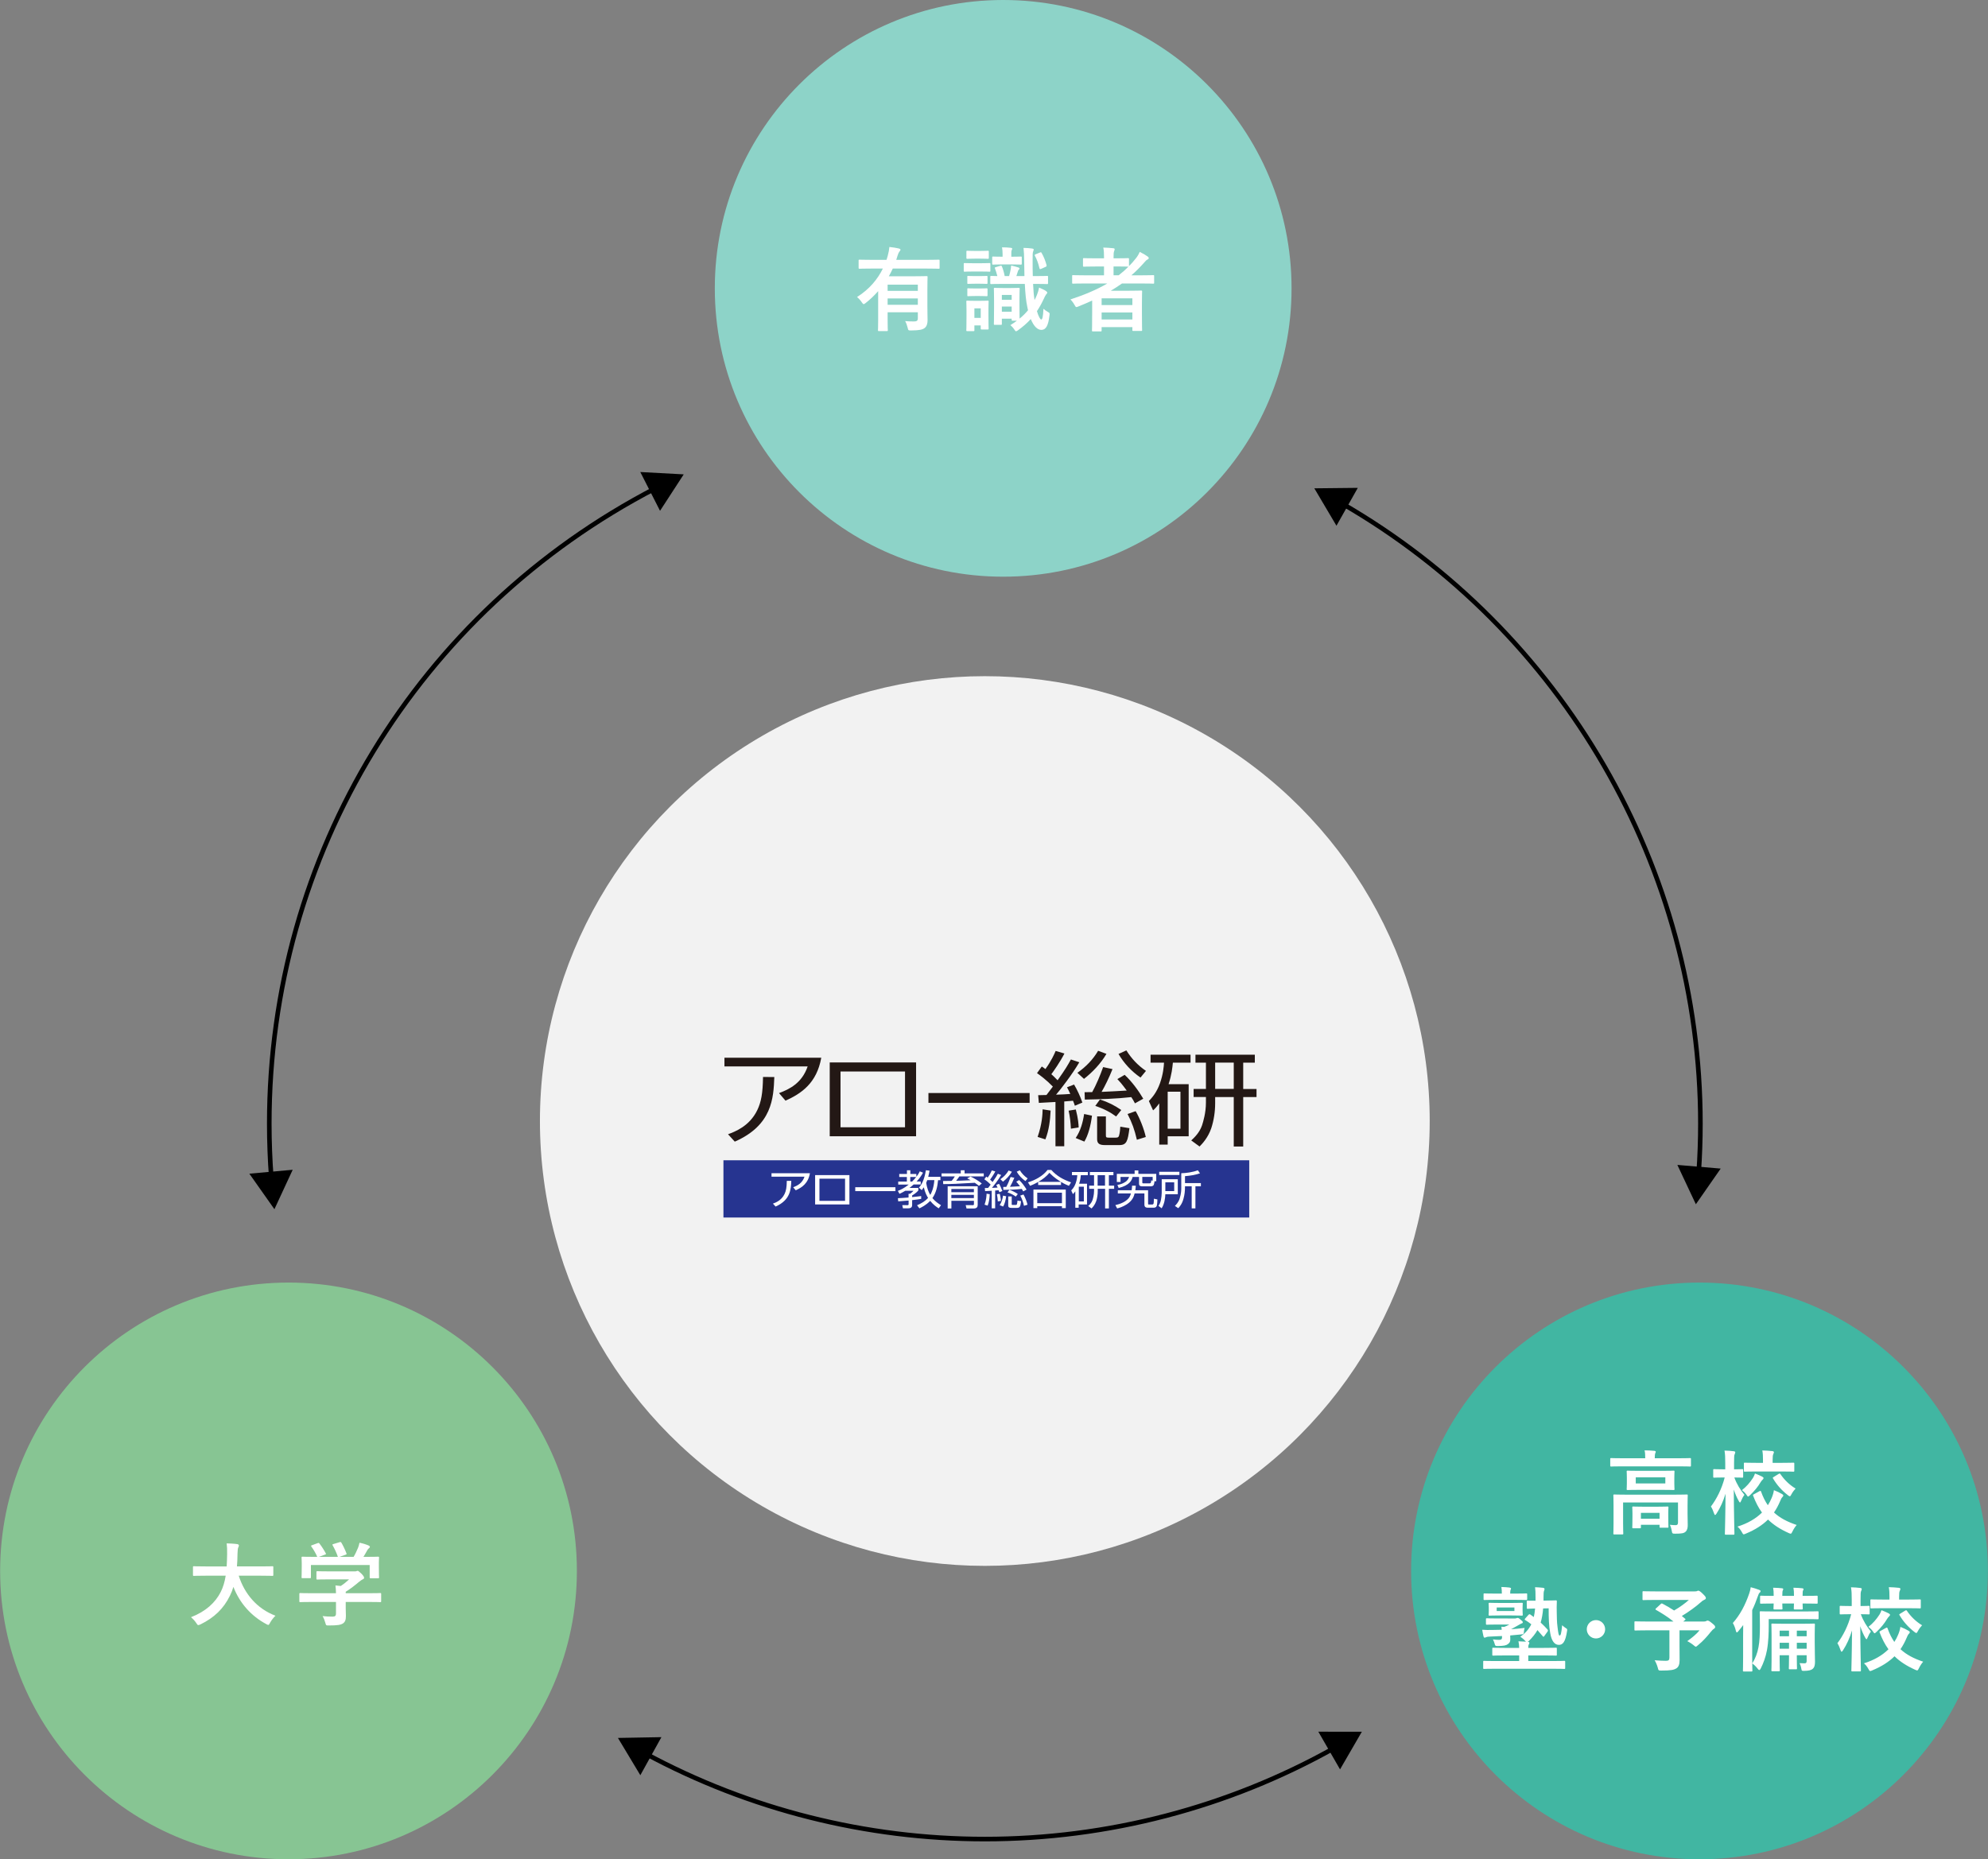
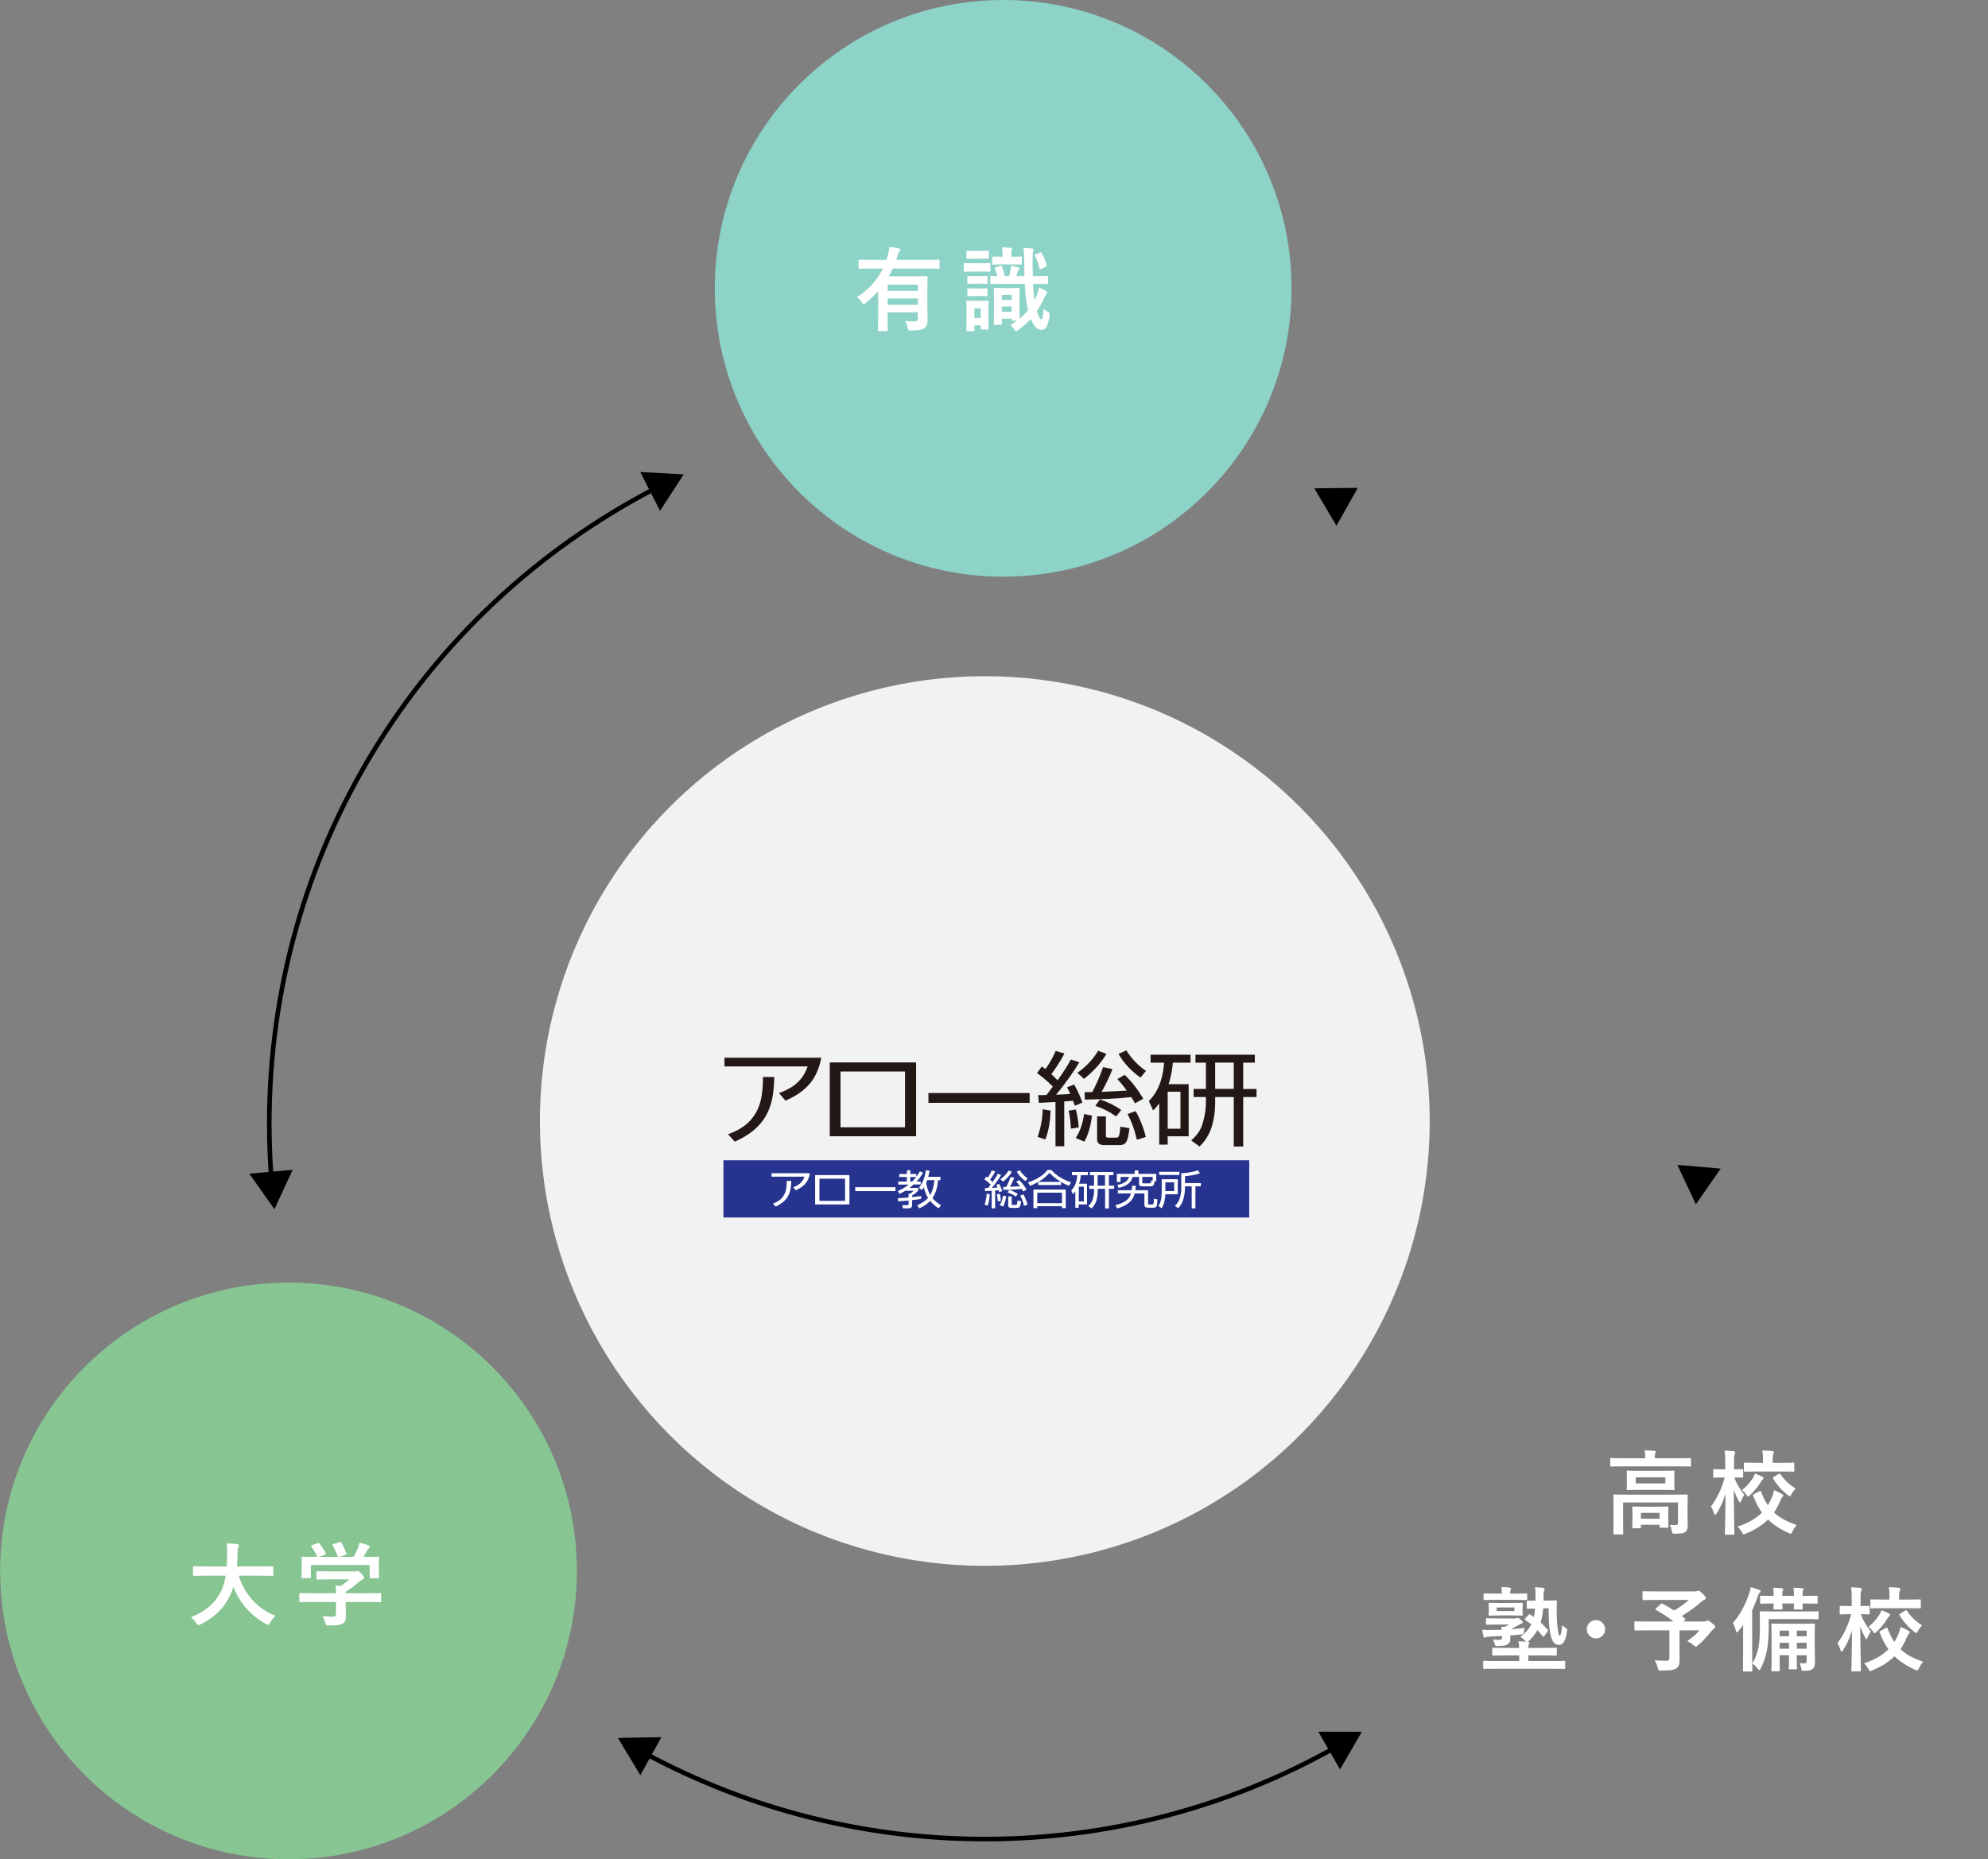
<svg xmlns="http://www.w3.org/2000/svg" version="1.1" id="レイヤー_1" x="0px" y="0px" width="433px" height="405px" viewBox="0 0 433 405" style="enable-background:new 0 0 433 405;" xml:space="preserve">
  <rect x="0" y="0" width="433" height="405" fill="#808080" stroke="none" />
  <style type="text/css">
	.st0{fill:#41B6A2;}
	.st1{fill:#8DD3C8;}
	.st2{fill:#87C593;}
	.st3{fill:#F2F2F2;}
	.st4{fill:#FFFFFF;}
	.st5{fill:#263490;}
	.st6{fill:#231815;}
</style>
  <g>
-     <circle class="st0" cx="370.16" cy="342.19" r="62.81" />
    <circle class="st1" cx="218.5" cy="62.81" r="62.81" />
    <circle class="st2" cx="62.84" cy="342.19" r="62.81" />
    <circle class="st3" cx="214.5" cy="244.19" r="96.9" />
    <g>
      <g>
        <path class="st4" d="M191.27,63.42c-0.82,0.92-1.72,1.8-2.72,2.58c-0.2,0.16-0.32,0.24-0.44,0.24c-0.12,0-0.22-0.12-0.4-0.38     c-0.3-0.46-0.7-0.88-1.04-1.16c2.7-1.7,4.5-3.9,5.62-6.2h-2.52c-1.8,0-2.42,0.04-2.54,0.04c-0.2,0-0.22-0.02-0.22-0.22v-1.54     c0-0.2,0.02-0.22,0.22-0.22c0.12,0,0.74,0.04,2.54,0.04h3.32c0.1-0.28,0.18-0.56,0.26-0.86c0.22-0.82,0.32-1.4,0.36-1.94     c0.78,0.08,1.44,0.18,2.04,0.32c0.22,0.06,0.38,0.12,0.38,0.28c0,0.14-0.12,0.26-0.22,0.38c-0.14,0.18-0.28,0.44-0.42,0.92     l-0.28,0.9h6.7c1.8,0,2.42-0.04,2.54-0.04c0.18,0,0.2,0.02,0.2,0.22v1.54c0,0.2-0.02,0.22-0.2,0.22c-0.12,0-0.74-0.04-2.54-0.04     h-7.46c-0.26,0.58-0.56,1.14-0.86,1.68h5.36c1.8,0,2.72-0.04,2.84-0.04c0.22,0,0.24,0.02,0.24,0.22c0,0.12-0.04,0.98-0.04,2.66     v3.62c0,1.48,0.04,2.54,0.04,3.1c0,0.76-0.18,1.32-0.6,1.68c-0.48,0.38-1.08,0.54-2.98,0.56c-0.62,0-0.62,0-0.76-0.6     c-0.12-0.5-0.32-1.06-0.54-1.44c0.7,0.06,1.16,0.08,1.9,0.08c0.64,0,0.86-0.16,0.86-0.7v-1.3h-6.58v1.58     c0,1.66,0.04,2.2,0.04,2.3c0,0.2-0.02,0.22-0.22,0.22h-1.68c-0.22,0-0.24-0.02-0.24-0.22c0-0.1,0.04-0.64,0.04-2.3V63.42z      M193.33,62v1.36h6.58V62H193.33z M199.91,66.39v-1.38h-6.58v1.38H199.91z" />
        <path class="st4" d="M213.53,57.34c1.4,0,1.88-0.04,1.98-0.04c0.18,0,0.2,0.02,0.2,0.22v1.42c0,0.22-0.02,0.24-0.2,0.24     c-0.1,0-0.58-0.04-1.98-0.04h-1.44c-1.42,0-1.86,0.04-1.98,0.04c-0.18,0-0.2-0.02-0.2-0.24v-1.42c0-0.2,0.02-0.22,0.2-0.22     c0.12,0,0.56,0.04,1.98,0.04H213.53z M215.29,68.77c0,2.22,0.04,2.66,0.04,2.78c0,0.2-0.02,0.22-0.22,0.22h-1.28     c-0.2,0-0.22-0.02-0.22-0.22v-0.66h-1.38v1.04c0,0.18-0.02,0.2-0.22,0.2h-1.3c-0.22,0-0.24-0.02-0.24-0.2     c0-0.14,0.04-0.6,0.04-2.92v-1.42c0-1.26-0.04-1.74-0.04-1.88c0-0.2,0.02-0.22,0.24-0.22c0.12,0,0.54,0.04,1.82,0.04h0.74     c1.28,0,1.7-0.04,1.84-0.04c0.2,0,0.22,0.02,0.22,0.22c0,0.12-0.04,0.6-0.04,1.54V68.77z M213.47,54.66     c1.18,0,1.56-0.04,1.68-0.04c0.2,0,0.22,0.02,0.22,0.22v1.32c0,0.2-0.02,0.22-0.22,0.22c-0.12,0-0.5-0.04-1.68-0.04h-1.08     c-1.2,0-1.58,0.04-1.7,0.04c-0.18,0-0.2-0.02-0.2-0.22v-1.32c0-0.2,0.02-0.22,0.2-0.22c0.12,0,0.5,0.04,1.7,0.04H213.47z      M213.29,60.14c1.12,0,1.46-0.04,1.56-0.04c0.22,0,0.24,0.02,0.24,0.22v1.3c0,0.2-0.02,0.22-0.24,0.22     c-0.1,0-0.44-0.04-1.56-0.04h-0.82c-1.14,0-1.48,0.04-1.58,0.04c-0.2,0-0.2-0.02-0.2-0.22v-1.3c0-0.2,0-0.22,0.2-0.22     c0.1,0,0.44,0.04,1.58,0.04H213.29z M213.29,62.84c1.12,0,1.46-0.04,1.56-0.04c0.22,0,0.24,0.02,0.24,0.22v1.28     c0,0.2-0.02,0.22-0.24,0.22c-0.1,0-0.44-0.04-1.56-0.04h-0.82c-1.14,0-1.48,0.04-1.58,0.04c-0.2,0-0.2-0.02-0.2-0.22v-1.28     c0-0.2,0-0.22,0.2-0.22c0.1,0,0.44,0.04,1.58,0.04H213.29z M212.23,67.17v2.08h1.38v-2.08H212.23z M218.65,61.84     c-1.94,0-2.6,0.04-2.72,0.04c-0.22,0-0.24-0.02-0.24-0.22v-1.32c0-0.22,0.02-0.24,0.24-0.24c0.08,0,0.44,0.02,1.3,0.04     c-0.14-0.56-0.34-1.22-0.52-1.66c-0.08-0.2-0.04-0.22,0.22-0.3l0.96-0.28c0.22-0.06,0.24-0.04,0.34,0.16     c0.22,0.5,0.46,1.34,0.6,2.08h0.96c0.14-0.48,0.26-1,0.34-1.44c0.04-0.24,0.08-0.5,0.1-0.86c0.56,0.12,1.18,0.28,1.58,0.42     c0.14,0.06,0.24,0.1,0.24,0.22c0,0.14-0.06,0.2-0.12,0.24c-0.08,0.06-0.16,0.16-0.2,0.3l-0.36,1.12h1.76l-0.06-3.36     c-0.02-1.34-0.04-1.94-0.14-2.78c0.74,0.02,1.18,0.04,1.88,0.14c0.18,0.02,0.34,0.1,0.34,0.2c0,0.16-0.08,0.28-0.12,0.42     c-0.1,0.24-0.14,0.6-0.12,1.96c0,1.24,0,2.38,0.04,3.42h0.36c1.94,0,2.62-0.04,2.74-0.04c0.2,0,0.22,0.02,0.22,0.24v1.32     c0,0.2-0.02,0.22-0.22,0.22c-0.12,0-0.8-0.04-2.74-0.04h-0.3c0.06,1.36,0.16,2.52,0.32,3.52c0.18-0.34,0.36-0.72,0.52-1.12     c0.2-0.5,0.36-1,0.46-1.6c0.46,0.22,1.12,0.46,1.52,0.76c0.18,0.14,0.26,0.22,0.26,0.34c0,0.16-0.08,0.24-0.24,0.4     c-0.12,0.14-0.34,0.58-0.52,0.98c-0.46,0.98-0.94,1.86-1.48,2.66c0.36,1.22,0.74,1.82,0.94,1.82c0.22,0,0.4-0.48,0.48-2.34     c0.28,0.26,0.66,0.52,1.02,0.72s0.34,0.26,0.3,0.66c-0.26,2.38-0.82,3.22-1.78,3.22c-0.82,0-1.64-0.76-2.3-2.36     c-0.8,0.88-1.72,1.68-2.78,2.44c-0.2,0.14-0.32,0.22-0.42,0.22c-0.14,0-0.22-0.14-0.4-0.4c-0.24-0.38-0.62-0.76-0.84-0.94     c0.5-0.32,0.98-0.62,1.42-0.96h-0.92c-0.2,0-0.22-0.02-0.22-0.22v-0.22h-2.14v1.12c0,0.2-0.02,0.22-0.22,0.22h-1.3     c-0.2,0-0.22-0.02-0.22-0.22c0-0.12,0.04-0.66,0.04-3.58v-1.58c0-1.74-0.04-2.32-0.04-2.46c0-0.2,0.02-0.22,0.22-0.22     c0.14,0,0.52,0.04,1.72,0.04h1.74c1.2,0,1.6-0.04,1.72-0.04c0.2,0,0.22,0.02,0.22,0.22c0,0.12-0.04,0.68-0.04,1.96v1.8     c0,1.58,0.02,2.36,0.02,2.72c0.7-0.56,1.3-1.16,1.84-1.82c-0.06-0.2-0.1-0.42-0.14-0.64c-0.3-1.36-0.46-3.06-0.56-5.1H218.65z      M218.23,57.6c-1.38,0-1.8,0.04-1.92,0.04c-0.18,0-0.2-0.02-0.2-0.24v-1.3c0-0.2,0.02-0.22,0.2-0.22c0.12,0,0.54,0.04,1.92,0.04     h0.14v-0.56c0-0.56-0.04-1.02-0.12-1.48c0.72,0,1.24,0.02,1.9,0.1c0.2,0.02,0.32,0.1,0.32,0.18c0,0.14-0.08,0.24-0.14,0.38     c-0.06,0.16-0.06,0.4-0.06,0.82v0.56h0.16c1.38,0,1.8-0.04,1.9-0.04c0.2,0,0.22,0.02,0.22,0.22v1.3c0,0.22-0.02,0.24-0.22,0.24     c-0.1,0-0.52-0.04-1.9-0.04H218.23z M218.21,65.31h2.14v-1.06h-2.14V65.31z M220.35,67.91v-1.14h-2.14v1.14H220.35z      M226.78,58.56c-0.24,0.1-0.32,0.1-0.38-0.14c-0.24-1.04-0.58-1.96-0.98-2.68c-0.1-0.18-0.08-0.26,0.16-0.36l0.9-0.36     c0.24-0.1,0.26-0.12,0.38,0.06c0.48,0.8,0.86,1.82,1.08,2.64c0.06,0.2,0.02,0.32-0.18,0.4L226.78,58.56z" />
-         <path class="st4" d="M237.88,65.47c-0.98,0.44-1.96,0.88-2.98,1.28c-0.22,0.08-0.34,0.14-0.44,0.14c-0.16,0-0.24-0.14-0.44-0.5     c-0.24-0.44-0.56-0.86-0.88-1.16c3.06-1,5.76-2.14,8.04-3.48h-4.96c-1.76,0-2.36,0.04-2.48,0.04c-0.2,0-0.22-0.02-0.22-0.22     v-1.44c0-0.18,0.02-0.2,0.22-0.2c0.12,0,0.72,0.04,2.48,0.04h4.24v-1.92h-1.82c-1.8,0-2.42,0.04-2.54,0.04     c-0.2,0-0.22-0.02-0.22-0.22v-1.42c0-0.2,0.02-0.22,0.22-0.22c0.12,0,0.74,0.04,2.54,0.04h1.82v-0.28c0-0.8-0.02-1.42-0.16-2.06     c0.76,0.02,1.48,0.06,2.16,0.14c0.2,0.02,0.32,0.08,0.32,0.2c0,0.14-0.04,0.26-0.1,0.4c-0.12,0.26-0.14,0.64-0.14,1.38v0.22h0.6     c1.8,0,2.4-0.04,2.52-0.04c0.22,0,0.24,0.02,0.24,0.22v1.52c0.52-0.52,0.98-1.04,1.44-1.62c0.44-0.54,0.64-0.9,0.9-1.48     c0.74,0.36,1.28,0.68,1.72,1c0.18,0.12,0.24,0.24,0.24,0.36c0,0.12-0.1,0.22-0.22,0.28c-0.28,0.12-0.5,0.34-0.82,0.74     c-0.88,0.98-1.78,1.9-2.74,2.72h2.26c1.76,0,2.38-0.04,2.5-0.04c0.18,0,0.2,0.02,0.2,0.2v1.44c0,0.2-0.02,0.22-0.2,0.22     c-0.12,0-0.74-0.04-2.5-0.04h-4.3c-0.8,0.56-1.6,1.08-2.44,1.58h3.9c1.7,0,2.56-0.04,2.68-0.04c0.22,0,0.24,0.02,0.24,0.24     c0,0.12-0.04,0.72-0.04,2.7v2c0,2.96,0.04,3.54,0.04,3.66c0,0.18-0.02,0.2-0.24,0.2h-1.66c-0.2,0-0.22-0.02-0.22-0.2v-0.64h-6.7     v0.72c0,0.2-0.02,0.22-0.22,0.22h-1.66c-0.2,0-0.22-0.02-0.22-0.22c0-0.1,0.04-0.78,0.04-3.76V65.47z M239.94,64.99v1.46h6.7     v-1.46H239.94z M246.64,69.59v-1.52h-6.7v1.52H246.64z M245.66,58.08c-0.12,0-0.72-0.04-2.52-0.04h-0.6v1.92h1.12     c0.76-0.58,1.46-1.2,2.12-1.88H245.66z" />
      </g>
    </g>
    <g>
      <g>
        <path class="st4" d="M44.79,343.23c-1.8,0-2.42,0.04-2.54,0.04c-0.2,0-0.22-0.02-0.22-0.24v-1.64c0-0.2,0.02-0.22,0.22-0.22     c0.12,0,0.74,0.04,2.54,0.04h4.58c0.06-0.82,0.08-1.72,0.1-2.7c0.02-0.96-0.02-1.68-0.1-2.32c0.62,0.02,1.64,0.06,2.3,0.16     c0.2,0.04,0.36,0.14,0.36,0.28c0,0.16-0.04,0.26-0.12,0.42c-0.1,0.18-0.16,0.52-0.18,1.4c-0.02,0.98-0.04,1.9-0.12,2.76h5.16     c1.8,0,2.42-0.04,2.54-0.04c0.2,0,0.22,0.02,0.22,0.22v1.64c0,0.22-0.02,0.24-0.22,0.24c-0.12,0-0.74-0.04-2.54-0.04H52     c1.24,3.92,3.94,7.18,8,8.72c-0.42,0.4-0.86,0.96-1.16,1.5c-0.18,0.34-0.26,0.5-0.42,0.5c-0.1,0-0.24-0.08-0.46-0.2     c-3.18-1.7-5.72-4.46-7.12-8.08c-0.2,0.68-0.46,1.32-0.76,1.92c-1.38,2.84-3.46,4.8-6.4,6.24c-0.24,0.1-0.38,0.16-0.48,0.16     c-0.16,0-0.24-0.12-0.46-0.46c-0.32-0.48-0.7-0.88-1.14-1.26c3.22-1.24,5.3-3.18,6.48-5.5c0.5-1,0.86-2.16,1.08-3.54H44.79z" />
        <path class="st4" d="M67.92,348.95c-1.78,0-2.38,0.04-2.5,0.04c-0.2,0-0.22-0.02-0.22-0.22v-1.54c0-0.2,0.02-0.22,0.22-0.22     c0.12,0,0.72,0.04,2.5,0.04h5.26c-0.02-0.64-0.04-1.16-0.12-1.7l1.16,0.12c0.68-0.44,1.22-0.88,1.82-1.44h-4.32     c-1.84,0-2.48,0.04-2.58,0.04c-0.2,0-0.22-0.02-0.22-0.2v-1.4c0-0.2,0.02-0.22,0.22-0.22c0.1,0,0.74,0.04,2.58,0.04h5.42     c0.28,0,0.4,0,0.48-0.04c0.1-0.04,0.16-0.08,0.26-0.08c0.16,0,0.36,0.16,0.86,0.64c0.4,0.42,0.56,0.68,0.56,0.86     c0,0.16-0.08,0.26-0.24,0.32c-0.2,0.1-0.48,0.26-0.96,0.66c-0.82,0.7-1.72,1.4-2.8,2.08v0.32h5c1.78,0,2.38-0.04,2.5-0.04     c0.2,0,0.22,0.02,0.22,0.22v1.54c0,0.2-0.02,0.22-0.22,0.22c-0.12,0-0.72-0.04-2.5-0.04h-5v1.3c0,0.48,0.04,1.22,0.04,1.74     c0,0.86-0.16,1.3-0.64,1.64c-0.52,0.32-1.14,0.44-3.06,0.44c-0.62,0-0.62,0.02-0.78-0.58c-0.14-0.52-0.36-1.06-0.6-1.46     c0.8,0.08,1.36,0.12,2.14,0.12c0.56,0,0.78-0.14,0.78-0.7v-2.5H67.92z M69.16,336.15c0.26-0.1,0.32-0.06,0.44,0.1     c0.5,0.64,1.04,1.5,1.34,2.08c0.1,0.2,0.1,0.22-0.18,0.32l-1.32,0.48h4.16c-0.3-0.88-0.78-1.88-1.14-2.5     c-0.12-0.2-0.06-0.22,0.18-0.3l1.32-0.4c0.24-0.08,0.3-0.04,0.4,0.12c0.34,0.56,0.84,1.6,1.1,2.32c0.06,0.18,0.06,0.2-0.22,0.3     l-1.3,0.46h3.08c0.38-0.64,0.66-1.26,0.98-2.02c0.1-0.26,0.2-0.58,0.3-1.06c0.72,0.14,1.42,0.36,1.98,0.6     c0.18,0.08,0.28,0.18,0.28,0.3s-0.08,0.22-0.2,0.3c-0.12,0.08-0.28,0.28-0.38,0.46c-0.28,0.52-0.52,0.94-0.82,1.42h0.52     c1.86,0,2.52-0.04,2.64-0.04c0.22,0,0.24,0.02,0.24,0.22c0,0.12-0.04,0.5-0.04,1.08v0.92c0,1.8,0.04,2.12,0.04,2.24     c0,0.22-0.02,0.24-0.24,0.24h-1.58c-0.2,0-0.22-0.02-0.22-0.24v-2.64h-12.8v2.64c0,0.2-0.02,0.22-0.22,0.22h-1.58     c-0.22,0-0.24-0.02-0.24-0.22c0-0.14,0.04-0.46,0.04-2.26v-0.74c0-0.74-0.04-1.1-0.04-1.24c0-0.2,0.02-0.22,0.24-0.22     c0.12,0,0.78,0.04,2.64,0.04h0.54c-0.34-0.82-0.88-1.7-1.28-2.24c-0.12-0.18-0.1-0.22,0.14-0.3L69.16,336.15z" />
      </g>
    </g>
    <g>
      <g>
        <path class="st4" d="M353.48,319.41c-1.8,0-2.42,0.04-2.54,0.04c-0.2,0-0.22-0.02-0.22-0.22v-1.4c0-0.2,0.02-0.22,0.22-0.22     c0.12,0,0.74,0.04,2.54,0.04h4.86v-0.06c0-0.66-0.02-1.18-0.14-1.66c0.74,0,1.44,0.04,2.12,0.1c0.2,0.02,0.32,0.1,0.32,0.2     c0,0.14-0.08,0.24-0.14,0.4c-0.04,0.16-0.08,0.42-0.08,0.96v0.06h5.12c1.8,0,2.42-0.04,2.54-0.04c0.2,0,0.22,0.02,0.22,0.22v1.4     c0,0.2-0.02,0.22-0.22,0.22c-0.12,0-0.74-0.04-2.54-0.04H353.48z M367.56,329.68c0,1.08,0.04,1.92,0.04,2.54     c0,0.54-0.08,1.08-0.48,1.44c-0.36,0.32-0.82,0.42-2.26,0.42c-0.62,0-0.64-0.04-0.74-0.62c-0.08-0.48-0.24-0.98-0.42-1.32     c0.6,0.06,0.86,0.08,1.28,0.08c0.32,0,0.5-0.14,0.5-0.56v-4.38h-11.96v4.48c0,1.48,0.04,2.16,0.04,2.26     c0,0.2-0.02,0.22-0.22,0.22h-1.72c-0.2,0-0.22-0.02-0.22-0.22c0-0.12,0.04-0.72,0.04-2.26v-3.88c0-1.4-0.04-2-0.04-2.12     c0-0.2,0.02-0.22,0.22-0.22c0.14,0,0.8,0.04,2.7,0.04h10.36c1.9,0,2.56-0.04,2.7-0.04c0.2,0,0.22,0.02,0.22,0.22     c0,0.12-0.04,0.82-0.04,2.28V329.68z M361.92,320.39c1.82,0,2.46-0.04,2.58-0.04c0.2,0,0.22,0.02,0.22,0.22     c0,0.14-0.04,0.44-0.04,1.3v1.22c0,0.82,0.04,1.14,0.04,1.26c0,0.2-0.02,0.22-0.22,0.22c-0.12,0-0.76-0.04-2.58-0.04h-4.82     c-1.82,0-2.46,0.04-2.58,0.04c-0.2,0-0.22-0.02-0.22-0.22c0-0.12,0.04-0.44,0.04-1.26v-1.22c0-0.86-0.04-1.16-0.04-1.3     c0-0.2,0.02-0.22,0.22-0.22c0.12,0,0.76,0.04,2.58,0.04H361.92z M355.74,332.9c-0.2,0-0.22-0.02-0.22-0.22     c0-0.14,0.04-0.46,0.04-2.3v-0.74c0-0.76-0.04-1.14-0.04-1.26c0-0.2,0.02-0.22,0.22-0.22c0.12,0,0.64,0.04,2.16,0.04h3.12     c1.5,0,2.02-0.04,2.16-0.04c0.2,0,0.22,0.02,0.22,0.22c0,0.12-0.04,0.48-0.04,1.06v0.88c0,1.8,0.04,2.12,0.04,2.24     c0,0.2-0.02,0.22-0.22,0.22h-1.48c-0.22,0-0.24-0.02-0.24-0.22v-0.42h-4.06v0.54c0,0.2-0.02,0.22-0.22,0.22H355.74z      M362.72,321.81h-6.44v1.32h6.44V321.81z M357.4,330.82h4.06v-1.28h-4.06V330.82z" />
        <path class="st4" d="M375.91,334.3c-0.2,0-0.22-0.02-0.22-0.24c0-0.34,0.12-4.08,0.14-8.68c-0.48,1.6-1.14,3.06-1.96,4.32     c-0.12,0.2-0.22,0.3-0.32,0.3c-0.08,0-0.14-0.1-0.22-0.34c-0.18-0.56-0.44-1.14-0.68-1.5c1.2-1.58,2.34-3.76,3-6.32h-0.34     c-1.38,0-1.82,0.04-1.94,0.04c-0.2,0-0.22-0.02-0.22-0.24v-1.42c0-0.18,0.02-0.2,0.22-0.2c0.12,0,0.56,0.04,1.94,0.04h0.46v-1.34     c0-1.24-0.02-1.9-0.16-2.74c0.76,0.02,1.38,0.06,2,0.14c0.2,0.02,0.34,0.1,0.34,0.2c0,0.18-0.06,0.3-0.12,0.44     c-0.12,0.24-0.14,0.56-0.14,1.92v1.38c1.24,0,1.64-0.04,1.76-0.04c0.2,0,0.22,0.02,0.22,0.2v1.42c0,0.22-0.02,0.24-0.22,0.24     c-0.12,0-0.52-0.04-1.7-0.04c0.52,1.44,1.32,2.72,2.2,3.78c-0.28,0.36-0.52,0.8-0.72,1.3c-0.1,0.24-0.16,0.36-0.24,0.36     c-0.08,0-0.16-0.1-0.28-0.32c-0.42-0.74-0.78-1.56-1.08-2.5c0.02,5.2,0.14,9.26,0.14,9.6c0,0.22-0.02,0.24-0.24,0.24H375.91z      M383.23,324.82c0.24-0.12,0.28-0.08,0.36,0.14c0.4,1.12,0.88,2.08,1.46,2.92c0.32-0.48,0.58-1,0.82-1.56s0.42-1.14,0.5-1.72     c0.68,0.26,1.3,0.56,1.76,0.84c0.2,0.12,0.28,0.2,0.28,0.3c0,0.16-0.08,0.26-0.22,0.4c-0.16,0.16-0.28,0.4-0.46,0.84     c-0.38,0.9-0.82,1.72-1.34,2.48c1.24,1.16,2.84,2.02,4.94,2.72c-0.38,0.44-0.68,0.92-0.92,1.42c-0.16,0.34-0.24,0.48-0.4,0.48     c-0.1,0-0.24-0.06-0.46-0.16c-1.86-0.84-3.3-1.78-4.46-2.92c-1.26,1.24-2.84,2.24-4.82,3.06c-0.22,0.1-0.36,0.16-0.48,0.16     c-0.14,0-0.22-0.14-0.4-0.48c-0.26-0.46-0.56-0.88-0.96-1.2c2.28-0.72,4.02-1.76,5.34-3.06c-0.76-1.04-1.38-2.24-1.92-3.66     c-0.08-0.2-0.04-0.22,0.22-0.36L383.23,324.82z M383.81,321.65c0.2,0.12,0.3,0.2,0.3,0.32s-0.06,0.22-0.2,0.34     c-0.16,0.14-0.3,0.34-0.48,0.62c-0.54,0.92-1.28,1.82-2.24,2.74c-0.22,0.2-0.34,0.32-0.44,0.32c-0.1,0-0.2-0.14-0.38-0.42     c-0.28-0.4-0.62-0.72-0.96-0.98c0.96-0.74,1.74-1.64,2.4-2.66c0.18-0.3,0.32-0.6,0.44-0.96     C382.81,321.17,383.39,321.43,383.81,321.65z M382.71,320.53c-1.88,0-2.54,0.04-2.66,0.04c-0.2,0-0.22-0.02-0.22-0.22v-1.52     c0-0.2,0.02-0.22,0.22-0.22c0.12,0,0.78,0.04,2.66,0.04h1.28v-0.58c0-0.88-0.02-1.4-0.14-2.12c0.74,0.02,1.52,0.06,2.18,0.14     c0.2,0.02,0.34,0.12,0.34,0.2c0,0.18-0.06,0.28-0.12,0.42c-0.12,0.24-0.16,0.56-0.16,1.36v0.58h1.84c1.88,0,2.52-0.04,2.64-0.04     c0.22,0,0.24,0.02,0.24,0.22v1.52c0,0.2-0.02,0.22-0.24,0.22c-0.12,0-0.76-0.04-2.64-0.04H382.71z M387.39,321.07     c0.24-0.14,0.28-0.14,0.42,0.06c0.82,1.2,1.92,2.3,3.28,3.12c-0.28,0.3-0.62,0.72-0.9,1.24c-0.16,0.32-0.24,0.44-0.36,0.44     c-0.1,0-0.22-0.08-0.42-0.24c-1.42-1.1-2.42-2.28-3.22-3.62c-0.12-0.18-0.08-0.22,0.16-0.36L387.39,321.07z" />
        <path class="st4" d="M329.95,352.55c0.18,0,0.26-0.02,0.34-0.06c0.1-0.04,0.16-0.06,0.24-0.06c0.16,0,0.28,0.04,0.64,0.36     c0.46,0.36,0.5,0.44,0.5,0.58c0,0.16-0.08,0.22-0.26,0.26c-0.18,0.06-0.44,0.24-0.74,0.4c-0.5,0.26-1.02,0.6-1.54,0.86     c0.96-0.06,1.94-0.16,2.94-0.28c-0.06,0.18-0.12,0.48-0.14,0.74c-0.04,0.62-0.06,0.62-0.68,0.68c-0.74,0.08-1.52,0.16-2.32,0.22     c0,0.28,0.02,0.58,0.02,0.82c0,0.5-0.08,0.74-0.54,1.08c-0.4,0.28-0.86,0.38-2.12,0.4c-0.6,0-0.62,0-0.78-0.6     c-0.06-0.24-0.18-0.52-0.34-0.84c0.44,0.06,0.88,0.1,1.32,0.1c0.48,0,0.66-0.14,0.66-0.5v-0.34c-0.96,0.06-1.84,0.1-2.56,0.12     c-0.48,0-0.72,0.06-0.86,0.12c-0.12,0.06-0.24,0.12-0.38,0.12c-0.12,0-0.2-0.12-0.24-0.3c-0.12-0.5-0.2-0.98-0.28-1.42     c0.78,0.06,1.4,0.06,2.32,0.04c0.6,0,1.26-0.02,1.94-0.04c-0.02-0.24-0.04-0.44-0.08-0.66l0.6,0.04c0.4-0.14,0.8-0.32,1.14-0.52     h-2.62c-1.6,0-2.12,0.04-2.24,0.04c-0.22,0-0.24-0.02-0.24-0.24v-0.94c0-0.2,0.02-0.22,0.24-0.22c0.12,0,0.64,0.04,2.24,0.04     H329.95z M330.89,358.96c0-0.46-0.06-0.92-0.16-1.44c0.56,0.02,1.1,0.04,1.64,0.08c-0.08-0.06-0.16-0.14-0.24-0.24     c-0.26-0.3-0.68-0.64-1-0.82c1.1-0.8,1.86-1.64,2.4-2.72c-0.44-0.36-0.88-0.66-1.32-0.92c-0.18-0.1-0.16-0.16,0.02-0.38     l0.68-0.76c0.16-0.16,0.24-0.16,0.4-0.08l0.76,0.56c0.14-0.56,0.22-1.18,0.28-1.86c-1.12,0.02-1.48,0.06-1.58,0.06     c-0.2,0-0.22-0.02-0.22-0.22l-0.02-1.34c0-0.2,0.02-0.22,0.24-0.22c0.1,0,0.48,0.04,1.68,0.02v-0.64c0-1.14-0.02-1.72-0.1-2.3     c0.62,0.02,1.08,0.06,1.68,0.12c0.24,0.02,0.38,0.12,0.38,0.26c0,0.16-0.06,0.28-0.12,0.44c-0.06,0.18-0.1,0.48-0.1,1.4v0.7     l0.94-0.02c1.22,0,1.64-0.04,1.74-0.04c0.18,0,0.22,0.04,0.22,0.24c-0.04,0.82-0.04,1.68-0.02,2.32c0.02,1,0.02,2.14,0.16,3.16     c0.18,1.56,0.28,1.94,0.44,1.94c0.26,0,0.38-0.24,0.58-2.24c0.22,0.22,0.48,0.42,0.82,0.64c0.3,0.2,0.32,0.2,0.24,0.68     c-0.36,2.36-0.94,2.96-1.78,2.96c-0.96,0-1.6-0.9-1.88-2.56c-0.3-1.6-0.34-3.26-0.34-5.4l-1.2,0.02c-0.1,1.2-0.28,2.2-0.54,3.08     c0.54,0.5,1.06,1.02,1.5,1.52c0.12,0.16,0.12,0.24,0,0.44l-0.68,0.94c-0.16,0.24-0.22,0.26-0.36,0.08     c-0.36-0.44-0.76-0.9-1.16-1.34c-0.46,0.82-1.08,1.58-1.84,2.34c-0.12,0.1-0.2,0.18-0.28,0.22c0.24,0.02,0.36,0.1,0.36,0.2     c0,0.14-0.06,0.22-0.12,0.36c-0.1,0.18-0.12,0.4-0.12,0.76h3.26c1.96,0,2.64-0.04,2.76-0.04c0.18,0,0.2,0.02,0.2,0.22v1.28     c0,0.2-0.02,0.22-0.2,0.22c-0.12,0-0.8-0.04-2.76-0.04h-3.26v1.22h5.34c1.76,0,2.36-0.04,2.48-0.04c0.2,0,0.22,0.02,0.22,0.22     v1.32c0,0.2-0.02,0.22-0.22,0.22c-0.12,0-0.72-0.04-2.48-0.04h-12.46c-1.76,0-2.38,0.04-2.5,0.04c-0.18,0-0.2-0.02-0.2-0.22V362     c0-0.2,0.02-0.22,0.2-0.22c0.12,0,0.74,0.04,2.5,0.04h5.14v-1.22h-2.88c-1.96,0-2.64,0.04-2.76,0.04c-0.2,0-0.22-0.02-0.22-0.22     v-1.28c0-0.2,0.02-0.22,0.22-0.22c0.12,0,0.8,0.04,2.76,0.04H330.89z M325.81,348.49c-1.76,0-2.36,0.04-2.48,0.04     c-0.18,0-0.2-0.02-0.2-0.24v-0.98c0-0.2,0.02-0.22,0.2-0.22c0.12,0,0.72,0.04,2.48,0.04h1.3v-0.04c0-0.5-0.02-0.98-0.1-1.4     c0.74,0.02,1.2,0.06,1.76,0.12c0.24,0.04,0.34,0.1,0.34,0.2c0,0.1-0.04,0.2-0.08,0.28c-0.08,0.16-0.1,0.44-0.1,0.78v0.06h1     c1.76,0,2.36-0.04,2.48-0.04c0.2,0,0.22,0.02,0.22,0.22v0.98c0,0.22-0.02,0.24-0.22,0.24c-0.12,0-0.72-0.04-2.48-0.04H325.81z      M329.29,349.17c1.54,0,2.02-0.04,2.14-0.04c0.22,0,0.24,0.02,0.24,0.22c0,0.12-0.04,0.28-0.04,0.84v0.68     c0,0.58,0.04,0.74,0.04,0.84c0,0.2-0.02,0.22-0.24,0.22c-0.12,0-0.6-0.04-2.14-0.04h-2.68c-1.52,0-2.02,0.04-2.16,0.04     c-0.2,0-0.22-0.02-0.22-0.22c0-0.1,0.04-0.26,0.04-0.84v-0.68c0-0.56-0.04-0.7-0.04-0.84c0-0.2,0.02-0.22,0.24-0.22     c0.12,0,0.62,0.04,2.14,0.04H329.29z M325.99,350.93h3.86v-0.78h-3.86V350.93z" />
        <path class="st4" d="M349.61,354.9c0,1.1-0.9,2-2,2c-1.1,0-2-0.9-2-2s0.9-2,2-2C348.71,352.89,349.61,353.79,349.61,354.9z" />
        <path class="st4" d="M361.71,349.41c0.16-0.16,0.22-0.16,0.4-0.08c0.86,0.46,1.7,0.94,2.52,1.48c1.24-0.72,2.32-1.5,3.22-2.3     h-7.14c-1.96,0-2.64,0.04-2.76,0.04c-0.18,0-0.2-0.02-0.2-0.22v-1.5c0-0.2,0.02-0.22,0.2-0.22c0.12,0,0.8,0.04,2.76,0.04h8.38     c0.26,0,0.42-0.02,0.52-0.06c0.12-0.06,0.18-0.1,0.28-0.1c0.16,0,0.44,0.14,0.94,0.64c0.6,0.58,0.72,0.76,0.72,0.98     c0,0.18-0.12,0.28-0.36,0.38c-0.3,0.14-0.5,0.28-0.74,0.52c-1.02,0.92-2.64,2.1-4.14,3l0.7,0.58c0.16,0.14,0.16,0.16-0.06,0.34     l-0.32,0.28h4.52c0.26,0,0.36-0.04,0.46-0.1c0.1-0.06,0.22-0.1,0.3-0.1c0.16,0,0.36,0.04,1,0.58c0.62,0.5,0.66,0.62,0.66,0.84     c0,0.16-0.08,0.24-0.28,0.38c-0.2,0.12-0.38,0.3-0.74,0.74c-0.78,0.98-1.62,1.92-2.74,2.84c-0.22,0.2-0.34,0.3-0.46,0.3     c-0.1,0-0.22-0.1-0.48-0.32c-0.38-0.32-0.98-0.7-1.38-0.88c1-0.7,2.06-1.58,2.68-2.36h-4.36v3.32c0,1.46,0.02,2.38,0.02,3.12     c0,0.98-0.22,1.5-0.64,1.8c-0.58,0.4-1.32,0.52-3.34,0.52c-0.62,0-0.62,0-0.78-0.64c-0.16-0.56-0.4-1.16-0.68-1.6     c1.02,0.08,1.84,0.12,2.46,0.12c0.58,0,0.76-0.16,0.76-0.72v-5.92h-4.88c-1.78,0-2.4,0.04-2.52,0.04c-0.2,0-0.22-0.02-0.22-0.22     v-1.56c0-0.2,0.02-0.22,0.22-0.22c0.12,0,0.74,0.04,2.52,0.04h5.76c-1.2-0.98-2.46-1.76-3.78-2.52c-0.1-0.06-0.14-0.1-0.14-0.16     c0-0.06,0.04-0.12,0.14-0.2L361.71,349.41z" />
        <path class="st4" d="M379.66,356.6c0-0.74,0-1.7,0.02-2.62c-0.32,0.44-0.68,0.88-1.04,1.32c-0.14,0.18-0.26,0.28-0.34,0.28     c-0.1,0-0.16-0.12-0.22-0.36c-0.14-0.64-0.42-1.3-0.66-1.68c1.6-1.8,2.72-3.96,3.56-6.4c0.16-0.46,0.28-0.9,0.34-1.4     c0.64,0.16,1.22,0.34,1.8,0.56c0.22,0.08,0.34,0.14,0.34,0.3c0,0.14-0.06,0.22-0.22,0.36c-0.14,0.12-0.22,0.3-0.4,0.82     c-0.36,1.02-0.74,2-1.2,2.94v10.14c0,1.94,0.04,2.92,0.04,3.02c0,0.2-0.02,0.22-0.22,0.22h-1.62c-0.2,0-0.22-0.02-0.22-0.22     c0-0.12,0.04-1.08,0.04-3.02V356.6z M385.24,354.14c0,1.4-0.04,3.42-0.38,5.3c-0.28,1.5-0.76,2.82-1.36,4     c-0.12,0.22-0.2,0.34-0.3,0.34c-0.1,0-0.2-0.08-0.34-0.26c-0.38-0.5-0.82-0.9-1.2-1.18c0.7-1.14,1.1-2.22,1.36-3.58     c0.24-1.24,0.3-2.84,0.3-4.66c0-1.9-0.04-2.76-0.04-2.88c0-0.22,0.02-0.24,0.22-0.24c0.12,0,0.82,0.04,2.78,0.04h6.86     c1.96,0,2.62-0.04,2.74-0.04c0.2,0,0.22,0.02,0.22,0.24v1.26c0,0.22-0.02,0.24-0.22,0.24c-0.12,0-0.78-0.04-2.74-0.04h-7.9     V354.14z M386.32,347.57c0-0.78-0.02-1.16-0.12-1.72c0.86,0.02,1.4,0.06,1.94,0.12c0.18,0.02,0.26,0.08,0.26,0.18     c0,0.12-0.04,0.18-0.1,0.3c-0.06,0.12-0.1,0.42-0.1,1.1v0.08h2.54v-0.1c0-0.76-0.02-1.12-0.12-1.68     c0.86,0.02,1.38,0.06,1.92,0.12c0.18,0.02,0.28,0.08,0.28,0.18c0,0.12-0.02,0.18-0.1,0.3c-0.08,0.12-0.1,0.42-0.1,1.08v0.1h0.32     c1.94,0,2.62-0.04,2.74-0.04c0.2,0,0.22,0.02,0.22,0.22v1.3c0,0.2-0.02,0.22-0.22,0.22c-0.12,0-0.8-0.04-2.74-0.04h-0.32     c0,0.68,0.04,0.98,0.04,1.08c0,0.2-0.02,0.22-0.24,0.22h-1.5c-0.2,0-0.22-0.02-0.22-0.22c0-0.12,0.02-0.4,0.04-1.08h-2.54     c0,0.68,0.04,0.98,0.04,1.08c0,0.2-0.02,0.22-0.22,0.22h-1.52c-0.2,0-0.22-0.02-0.22-0.22c0-0.12,0.02-0.4,0.04-1.08h-0.04     c-1.92,0-2.58,0.04-2.7,0.04c-0.2,0-0.22-0.02-0.22-0.22v-1.3c0-0.2,0.02-0.22,0.22-0.22c0.14,0,0.8,0.04,2.74,0.04V347.57z      M395.26,357.78c0,2,0.06,3.52,0.06,4.18c0,0.72-0.1,1.22-0.52,1.58c-0.3,0.26-0.86,0.42-1.9,0.42c-0.44,0-0.48,0-0.56-0.46     c-0.08-0.52-0.22-0.88-0.38-1.22c0.34,0.02,0.62,0.04,1.06,0.04c0.34,0,0.48-0.12,0.48-0.52v-1.24h-2.14v0.58     c0,1.44,0.04,2.14,0.04,2.26c0,0.2-0.02,0.22-0.22,0.22h-1.34c-0.2,0-0.22-0.02-0.22-0.22c0-0.14,0.04-0.82,0.04-2.26v-0.58     h-2.04v0.98c0,1.48,0.04,2.16,0.04,2.28c0,0.2-0.02,0.22-0.22,0.22h-1.4c-0.2,0-0.22-0.02-0.22-0.22c0-0.12,0.04-0.76,0.04-2.28     v-5.34c0-1.5-0.04-2.2-0.04-2.3c0-0.22,0.02-0.24,0.22-0.24c0.14,0,0.76,0.04,2.5,0.04h4.04c1.74,0,2.36-0.04,2.5-0.04     c0.2,0,0.22,0.02,0.22,0.24c0,0.1-0.04,0.74-0.04,2.08V357.78z M389.66,356.42v-1.22h-2.04v1.22H389.66z M389.66,359.14v-1.3     h-2.04v1.3H389.66z M391.36,355.2v1.22h2.14v-1.22H391.36z M393.5,359.14v-1.3h-2.14v1.3H393.5z" />
        <path class="st4" d="M403.46,364.08c-0.2,0-0.22-0.02-0.22-0.24c0-0.34,0.12-4.08,0.14-8.68c-0.48,1.6-1.14,3.06-1.96,4.32     c-0.12,0.2-0.22,0.3-0.32,0.3c-0.08,0-0.14-0.1-0.22-0.34c-0.18-0.56-0.44-1.14-0.68-1.5c1.2-1.58,2.34-3.76,3-6.32h-0.34     c-1.38,0-1.82,0.04-1.94,0.04c-0.2,0-0.22-0.02-0.22-0.24v-1.42c0-0.18,0.02-0.2,0.22-0.2c0.12,0,0.56,0.04,1.94,0.04h0.46v-1.34     c0-1.24-0.02-1.9-0.16-2.74c0.76,0.02,1.38,0.06,2,0.14c0.2,0.02,0.34,0.1,0.34,0.2c0,0.18-0.06,0.3-0.12,0.44     c-0.12,0.24-0.14,0.56-0.14,1.92v1.38c1.24,0,1.64-0.04,1.76-0.04c0.2,0,0.22,0.02,0.22,0.2v1.42c0,0.22-0.02,0.24-0.22,0.24     c-0.12,0-0.52-0.04-1.7-0.04c0.52,1.44,1.32,2.72,2.2,3.78c-0.28,0.36-0.52,0.8-0.72,1.3c-0.1,0.24-0.16,0.36-0.24,0.36     c-0.08,0-0.16-0.1-0.28-0.32c-0.42-0.74-0.78-1.56-1.08-2.5c0.02,5.2,0.14,9.26,0.14,9.6c0,0.22-0.02,0.24-0.24,0.24H403.46z      M410.78,354.6c0.24-0.12,0.28-0.08,0.36,0.14c0.4,1.12,0.88,2.08,1.46,2.92c0.32-0.48,0.58-1,0.82-1.56s0.42-1.14,0.5-1.72     c0.68,0.26,1.3,0.56,1.76,0.84c0.2,0.12,0.28,0.2,0.28,0.3c0,0.16-0.08,0.26-0.22,0.4c-0.16,0.16-0.28,0.4-0.46,0.84     c-0.38,0.9-0.82,1.72-1.34,2.48c1.24,1.16,2.84,2.02,4.94,2.72c-0.38,0.44-0.68,0.92-0.92,1.42c-0.16,0.34-0.24,0.48-0.4,0.48     c-0.1,0-0.24-0.06-0.46-0.16c-1.86-0.84-3.3-1.78-4.46-2.92c-1.26,1.24-2.84,2.24-4.82,3.06c-0.22,0.1-0.36,0.16-0.48,0.16     c-0.14,0-0.22-0.14-0.4-0.48c-0.26-0.46-0.56-0.88-0.96-1.2c2.28-0.72,4.02-1.76,5.34-3.06c-0.76-1.04-1.38-2.24-1.92-3.66     c-0.08-0.2-0.04-0.22,0.22-0.36L410.78,354.6z M411.36,351.43c0.2,0.12,0.3,0.2,0.3,0.32s-0.06,0.22-0.2,0.34     c-0.16,0.14-0.3,0.34-0.48,0.62c-0.54,0.92-1.28,1.82-2.24,2.74c-0.22,0.2-0.34,0.32-0.44,0.32c-0.1,0-0.2-0.14-0.38-0.42     c-0.28-0.4-0.62-0.72-0.96-0.98c0.96-0.74,1.74-1.64,2.4-2.66c0.18-0.3,0.32-0.6,0.44-0.96     C410.36,350.96,410.94,351.21,411.36,351.43z M410.26,350.31c-1.88,0-2.54,0.04-2.66,0.04c-0.2,0-0.22-0.02-0.22-0.22v-1.52     c0-0.2,0.02-0.22,0.22-0.22c0.12,0,0.78,0.04,2.66,0.04h1.28v-0.58c0-0.88-0.02-1.4-0.14-2.12c0.74,0.02,1.52,0.06,2.18,0.14     c0.2,0.02,0.34,0.12,0.34,0.2c0,0.18-0.06,0.28-0.12,0.42c-0.12,0.24-0.16,0.56-0.16,1.36v0.58h1.84c1.88,0,2.52-0.04,2.64-0.04     c0.22,0,0.24,0.02,0.24,0.22v1.52c0,0.2-0.02,0.22-0.24,0.22c-0.12,0-0.76-0.04-2.64-0.04H410.26z M414.94,350.85     c0.24-0.14,0.28-0.14,0.42,0.06c0.82,1.2,1.92,2.3,3.28,3.12c-0.28,0.3-0.62,0.72-0.9,1.24c-0.16,0.32-0.24,0.44-0.36,0.44     c-0.1,0-0.22-0.08-0.42-0.24c-1.42-1.1-2.42-2.28-3.22-3.62c-0.12-0.18-0.08-0.22,0.16-0.36L414.94,350.85z" />
      </g>
    </g>
    <g>
-       <path d="M369.98,256.03c-0.01,0-0.02,0-0.04,0c-0.28-0.02-0.48-0.26-0.46-0.53c0.25-3.57,0.38-7.19,0.38-10.75    c0-55.37-29.83-106.97-77.86-134.67c-0.24-0.14-0.32-0.44-0.18-0.68c0.14-0.24,0.44-0.32,0.68-0.18    c48.34,27.87,78.36,79.81,78.36,135.53c0,3.59-0.13,7.23-0.38,10.82C370.46,255.83,370.24,256.03,369.98,256.03z" />
      <g>
        <polygon points="374.78,254.55 369.37,262.32 365.34,253.75    " />
      </g>
      <g>
        <polygon points="295.74,106.27 286.27,106.37 291.09,114.52    " />
      </g>
    </g>
    <g>
      <path d="M214.5,401.1c-25.9,0-51.57-6.47-74.23-18.72c-0.24-0.13-0.33-0.44-0.2-0.68c0.13-0.24,0.43-0.33,0.68-0.2    c22.51,12.17,48.01,18.6,73.75,18.6c26.63,0,52.91-6.86,76-19.84c0.24-0.14,0.55-0.05,0.68,0.19c0.14,0.24,0.05,0.55-0.19,0.68    C267.75,394.19,241.31,401.1,214.5,401.1z" />
      <g>
        <polygon points="139.47,386.69 134.59,378.57 144.06,378.4    " />
      </g>
      <g>
        <polygon points="291.87,385.42 296.62,377.22 287.14,377.21    " />
      </g>
    </g>
    <g>
      <path d="M59.1,257.12c-0.26,0-0.48-0.2-0.5-0.46c-0.3-3.96-0.45-7.97-0.45-11.91c0-58.62,32.35-111.82,84.43-138.85    c0.25-0.13,0.55-0.03,0.67,0.21c0.13,0.25,0.03,0.55-0.21,0.67c-51.74,26.86-83.89,79.72-83.89,137.96c0,3.92,0.15,7.9,0.45,11.84    c0.02,0.28-0.19,0.52-0.46,0.54C59.13,257.12,59.12,257.12,59.1,257.12z" />
      <g>
        <polygon points="139.46,102.82 148.92,103.33 143.76,111.27    " />
      </g>
      <g>
        <polygon points="54.31,255.66 59.77,263.4 63.75,254.81    " />
      </g>
    </g>
    <g>
      <rect x="157.57" y="252.74" class="st5" width="114.52" height="12.47" />
      <path class="st6" d="M158.57,247.07c1.46-0.54,4.67-1.72,6.38-5.27c0.84-1.76,1.19-3.66,1.24-7.21l2.46,0.02    c-0.17,4.6-0.47,10.5-8.61,14.07L158.57,247.07z M178.88,230.4c-0.99,5.54-4.32,7.79-7.79,9.36l-1.41-1.65    c2.26-0.85,4.99-2.17,6.23-5.81h-18.12v-1.9H178.88z" />
      <path class="st6" d="M180.72,231.43v16.08h18.81v-16.08H180.72z M197.12,245.55h-14.05V233.4h14.05V245.55z" />
      <rect x="202.22" y="238.09" class="st6" width="22.04" height="2.14" />
      <path class="st6" d="M243.1,243.2c-1.19-0.89-2.71-1.7-4.54-2.3l1.02-1.41c1.79,0.6,3.2,1.3,4.64,2.3L243.1,243.2z M247.62,248.27    c-0.52-2.23-1.04-3.68-2.03-5.61l1.76-0.62c0.87,1.45,1.84,3.91,2.21,5.63L247.62,248.27z M234.29,247.89    c1.07-1.58,1.56-3.39,1.84-5.23l1.71,0.36c-0.25,2.08-0.82,4.27-1.66,5.65L234.29,247.89z M240.87,247.29    c0,0.4,0.05,0.52,0.6,0.52H243c0.42,0,0.64-0.07,0.74-0.45c0.17-0.6,0.25-1.45,0.27-1.94l1.99,0.33    c-0.35,2.72-0.57,3.68-2.18,3.68h-3.15c-1.02,0-1.71-0.22-1.71-1.27v-4.98h1.91V247.29z M245.33,228.8    c1.07,1.74,2.51,3.28,4.27,4.47l-1.19,1.45c-1.98-1.36-3.62-3.13-4.79-5.14L245.33,228.8z M234.66,233.69    c1.89-1.34,3.38-2.88,4.52-4.8l1.81,0.67c-1.21,2.08-2.98,3.95-4.89,5.45L234.66,233.69z M233.25,245.86    c-0.05-1.25-0.22-2.75-0.5-3.93l1.57-0.25c0.54,2.08,0.59,3.26,0.62,3.91L233.25,245.86z M242.31,232.88    c-0.69,1.76-1.71,3.84-2.38,4.96c1.09-0.04,4.49-0.22,5.48-0.29c-1.07-1.45-1.54-1.97-2.04-2.5l1.59-0.92    c1.56,1.45,3.05,3.48,4.05,5.2l-1.81,1.01c-0.3-0.58-0.5-0.94-0.8-1.36c-3.35,0.38-6.72,0.47-10.12,0.54l-0.05-1.61    c0.79,0,1.07,0,1.66-0.02c0.79-1.41,1.74-3.62,2.38-5.45L242.31,232.88z M226,247.65c0.99-2.84,1.07-4.98,1.09-6.01l1.74,0.27    c-0.1,2.14-0.35,4.27-1.14,6.28L226,247.65z M235.08,231.39c-1.49,2.57-4.14,6.01-5.06,7.06c1.36-0.04,2.23-0.09,3.1-0.16    c-0.25-0.56-0.45-0.94-0.72-1.45l1.54-0.6c0.69,1.16,1.37,2.63,1.81,3.93l-1.64,0.69c-0.15-0.47-0.2-0.6-0.4-1.09    c-0.52,0.05-1.04,0.09-1.91,0.16v9.76h-1.91v-9.65c-2.75,0.16-3.05,0.18-3.62,0.2l-0.15-1.68c0.55,0,0.67,0,1.81-0.04    c0.37-0.49,0.92-1.21,1.39-1.83c-1.42-1.47-2.83-2.5-3.45-2.93l1.04-1.45c0.37,0.25,0.47,0.31,0.79,0.56    c1.29-1.79,1.96-3.31,2.23-3.95l1.91,0.56c-0.92,1.83-2.46,4-2.85,4.51c0.27,0.25,0.59,0.51,1.36,1.32    c1.69-2.37,2.23-3.31,2.9-4.53L235.08,231.39z" />
      <path class="st6" d="M268.72,237.19h-4.05v-5.72h4.05V237.19z M270.78,231.48h2.53v-1.74h-12.93v1.74h2.28v5.72h-2.68v1.76h2.68    v1.21c0,2.26-0.6,4.18-0.84,4.94c-0.55,1.61-1.66,2.66-2.36,3.31l1.81,1.32c0.6-0.6,1.84-1.9,2.56-4    c0.57-1.76,0.84-3.62,0.84-5.45v-1.32h4.05v10.77h2.06v-10.77h2.9v-1.76h-2.9V231.48z M254.52,236.17    c0.69-2.1,0.84-3.66,0.94-4.69h3.85v-1.74h-8.71v1.74h2.93c-0.05,0.85-0.17,2.46-0.87,4.45c-0.74,2.12-1.81,3.24-2.43,3.91    l0.92,2.03c0.42-0.38,0.69-0.65,1.34-1.52v8.98h1.84v-1.81h4.57v-11.35H254.52z M257.11,245.86h-2.78v-8.06h2.78V245.86z" />
      <path class="st4" d="M168.35,262.18c0.58-0.21,1.85-0.68,2.53-2.09c0.34-0.7,0.47-1.45,0.49-2.87l0.98,0.01    c-0.07,1.83-0.19,4.17-3.42,5.59L168.35,262.18z M176.41,255.56c-0.39,2.2-1.71,3.1-3.09,3.72l-0.56-0.66    c0.9-0.34,1.98-0.86,2.47-2.31h-7.19v-0.75H176.41z" />
      <path class="st4" d="M177.54,255.97v6.39h7.47v-6.39H177.54z M184.06,261.58h-5.58v-4.83h5.58V261.58z" />
      <rect x="186.28" y="258.61" class="st4" width="8.75" height="0.85" />
      <path class="st4" d="M199.55,256.38c-0.22,0.29-0.5,0.63-0.89,1h-0.4v-1H199.55z M195.86,255.74v0.64h1.66v1h-1.88v0.65h2.29    c-1.01,0.82-1.89,1.19-2.37,1.38l0.35,0.64c0.31-0.14,0.67-0.31,1.28-0.67h1.77c-0.18,0.23-0.54,0.52-0.74,0.66h-0.33v0.81    c-0.96,0.09-1.77,0.12-2.32,0.15l0.07,0.69c0.53-0.04,1.04-0.07,2.26-0.18v0.79c0,0.19-0.1,0.22-0.26,0.22l-1.12-0.01l0.15,0.69    h1.18c0.82,0,0.82-0.53,0.82-0.74v-1.04c1-0.11,1.58-0.2,1.97-0.27v-0.62c-0.51,0.07-0.77,0.11-1.97,0.23v-0.36    c0.35-0.2,1-0.64,1.35-1.09v-0.55h-1.93c0.15-0.11,0.43-0.32,0.91-0.75h1.54v-0.65h-0.89c0.83-0.89,1.19-1.56,1.39-1.92l-0.7-0.29    c-0.12,0.23-0.31,0.64-0.75,1.18v-0.61h-1.31v-0.8h-0.74v0.8H195.86z M202.18,256.33c0.17-0.67,0.23-1.06,0.28-1.33l-0.79-0.09    c-0.39,2.31-1,3.19-1.52,3.81l0.62,0.52c0.17-0.21,0.28-0.36,0.44-0.61c0.27,1.17,0.68,1.9,0.93,2.3    c-0.69,0.79-1.54,1.24-2.4,1.61l0.51,0.67c0.46-0.22,1.43-0.67,2.35-1.63c0.69,0.86,1.4,1.34,1.86,1.63l0.5-0.68    c-0.5-0.31-1.25-0.79-1.87-1.55c0.81-1.17,1.1-2.54,1.23-3.9h0.51v-0.73H202.18z M203.51,257.06c-0.14,1.85-0.69,2.89-0.9,3.23    c-0.39-0.68-0.7-1.51-0.88-2.64c0.05-0.11,0.11-0.23,0.23-0.59H203.51z" />
-       <path class="st4" d="M210.66,256.68c0.19,0.1,0.25,0.13,0.76,0.41c-0.31,0.02-1.81,0.08-2.14,0.09c-0.17,0.01-0.26,0.01-1.03,0.03    c0.29-0.36,0.44-0.57,0.71-0.96h5.31v-0.65h-4.18v-0.68h-0.83v0.68h-4.18v0.65h2.89c-0.2,0.35-0.35,0.57-0.69,0.98l-0.81,0.01    c-0.74,0.01-0.82,0.02-1.07,0.02l0.04,0.67c2.08-0.01,2.66-0.05,6.87-0.29c0.46,0.3,0.69,0.5,0.91,0.68l0.62-0.52    c-0.54-0.46-1.72-1.21-2.46-1.51L210.66,256.68z M212.12,260.98h-4.91v-0.71h4.91V260.98z M212.94,258.4h-6.53v4.84h0.81v-1.67    h4.91v0.72c0,0.2-0.08,0.23-0.29,0.23l-1.51-0.01l0.19,0.73h1.58c0.63,0,0.85-0.31,0.85-0.75V258.4z M212.12,259.7h-4.91v-0.71    h4.91V259.7z" />
      <path class="st4" d="M221.24,260.65c-0.47-0.36-1.07-0.68-1.8-0.91l0.41-0.56c0.71,0.24,1.27,0.52,1.84,0.91L221.24,260.65z     M223.03,262.66c-0.2-0.89-0.41-1.46-0.81-2.22l0.7-0.25c0.34,0.58,0.73,1.55,0.88,2.23L223.03,262.66z M217.74,262.51    c0.42-0.63,0.62-1.35,0.73-2.07l0.68,0.14c-0.1,0.82-0.32,1.69-0.66,2.24L217.74,262.51z M220.35,262.27c0,0.16,0.02,0.2,0.24,0.2    h0.61c0.17,0,0.26-0.03,0.3-0.18c0.07-0.24,0.1-0.58,0.11-0.77l0.79,0.13c-0.14,1.08-0.23,1.46-0.87,1.46h-1.25    c-0.41,0-0.68-0.09-0.68-0.51v-1.98h0.76V262.27z M222.13,254.92c0.42,0.69,1,1.3,1.7,1.77l-0.48,0.58    c-0.79-0.54-1.44-1.24-1.9-2.04L222.13,254.92z M217.89,256.87c0.75-0.53,1.34-1.14,1.79-1.9l0.72,0.27    c-0.48,0.82-1.18,1.57-1.94,2.16L217.89,256.87z M217.33,261.7c-0.02-0.5-0.09-1.09-0.2-1.56l0.62-0.1    c0.22,0.82,0.24,1.3,0.25,1.55L217.33,261.7z M220.93,256.55c-0.28,0.7-0.68,1.53-0.95,1.97c0.43-0.02,1.78-0.09,2.18-0.12    c-0.42-0.58-0.61-0.78-0.81-0.99l0.63-0.36c0.62,0.58,1.21,1.38,1.61,2.07l-0.72,0.4c-0.12-0.23-0.2-0.37-0.32-0.54    c-1.33,0.15-2.67,0.19-4.02,0.21l-0.02-0.64c0.31,0,0.42,0,0.66-0.01c0.31-0.56,0.69-1.44,0.95-2.16L220.93,256.55z     M214.45,262.41c0.39-1.13,0.42-1.98,0.43-2.39l0.69,0.11c-0.04,0.85-0.14,1.69-0.45,2.49L214.45,262.41z M218.06,255.95    c-0.59,1.02-1.65,2.39-2.01,2.8c0.54-0.02,0.89-0.04,1.23-0.06c-0.1-0.22-0.18-0.37-0.29-0.58l0.61-0.24    c0.28,0.46,0.54,1.05,0.72,1.56l-0.65,0.27c-0.06-0.19-0.08-0.24-0.16-0.43c-0.21,0.02-0.42,0.04-0.76,0.06v3.88H216v-3.83    c-1.09,0.06-1.21,0.07-1.44,0.08l-0.06-0.67c0.22,0,0.27,0,0.72-0.02c0.15-0.19,0.36-0.48,0.55-0.73    c-0.56-0.59-1.12-0.99-1.37-1.16l0.41-0.58c0.15,0.1,0.19,0.12,0.32,0.22c0.51-0.71,0.78-1.31,0.89-1.57l0.76,0.22    c-0.36,0.73-0.98,1.59-1.13,1.79c0.11,0.1,0.24,0.2,0.54,0.52c0.67-0.94,0.89-1.31,1.15-1.8L218.06,255.95z" />
      <path class="st4" d="M231.3,262.09h-5.38v-2.29h5.38V262.09z M225.09,259.12v4.04h0.83v-0.41h5.38v0.41h0.83v-4.04H225.09z     M231.12,257.47c0.75,0.45,1.31,0.68,1.7,0.83l0.46-0.75c-1.64-0.58-3.06-1.32-4.3-2.7h-0.82c-1.02,1.32-2.67,2.22-4.26,2.7    l0.47,0.75c0.38-0.15,1.01-0.4,1.75-0.85v0.68h4.98V257.47z M226.15,257.44c0.93-0.53,1.77-1.18,2.43-1.97    c0.31,0.33,1.09,1.13,2.49,1.97H226.15z" />
      <path class="st4" d="M240.68,258.26h-1.61v-2.27h1.61V258.26z M241.5,255.99h1.01v-0.69h-5.13v0.69h0.91v2.27h-1.06v0.7h1.06v0.48    c0,0.89-0.24,1.66-0.33,1.96c-0.22,0.64-0.66,1.05-0.94,1.31l0.72,0.52c0.24-0.24,0.73-0.75,1.02-1.59    c0.23-0.7,0.33-1.44,0.33-2.16v-0.52h1.61v4.27h0.82v-4.27h1.15v-0.7h-1.15V255.99z M235.04,257.85c0.28-0.83,0.34-1.45,0.37-1.86    h1.53v-0.69h-3.46v0.69h1.16c-0.02,0.34-0.07,0.98-0.35,1.76c-0.29,0.84-0.72,1.29-0.97,1.55l0.36,0.81    c0.17-0.15,0.28-0.26,0.53-0.6v3.57h0.73v-0.72h1.82v-4.51H235.04z M236.07,261.7h-1.1v-3.2h1.1V261.7z" />
      <path class="st4" d="M243.33,263.23c0.45-0.12,1.19-0.33,2.05-0.87c1.3-0.82,1.6-1.78,1.75-2.4h2.13v2.37c0,0.26,0,0.74,0.72,0.74    h1.29c0.59,0,0.68-0.38,0.71-0.52c0.07-0.28,0.1-0.86,0.11-1.28l-0.76-0.16c0,0.21-0.03,0.85-0.06,1    c-0.03,0.14-0.15,0.27-0.31,0.27h-0.67c-0.23,0-0.23-0.06-0.23-0.24v-2.87h-2.78c0.06-0.4,0.08-0.68,0.1-0.99h-0.81    c-0.01,0.27-0.02,0.57-0.09,0.99h-3.01v0.69h2.86c-0.07,0.25-0.22,0.7-0.5,1.04c-0.71,0.82-1.78,1.25-2.9,1.51L243.33,263.23z     M250.67,258.41c0.18,0,0.53-0.05,0.64-0.35c0.08-0.21,0.13-0.52,0.15-0.75h0.38v-1.61h-3.9v-0.75h-0.81v0.75h-3.88v1.77h0.81    v-1.1h1.86c-0.17,0.48-0.4,0.83-0.83,1.1c-0.67,0.45-1.33,0.57-1.71,0.63l0.28,0.68c2.39-0.6,2.85-1.66,3.03-2.41h1.4v1.45    c0,0.49,0.27,0.6,0.77,0.6H250.67z M250.75,257.12c-0.04,0.48-0.08,0.65-0.37,0.65h-1.31c-0.27,0-0.27-0.1-0.27-0.23v-1.18h2.26    v0.83L250.75,257.12z" />
      <path class="st4" d="M253.03,256.88v2.97c0,0.47-0.08,1.01-0.17,1.54c-0.12,0.63-0.36,1.02-0.53,1.28l0.68,0.53    c0.62-0.95,0.77-2.18,0.81-3.07h2.71v-3.26H253.03z M258.1,256.2c1.36-0.12,2.24-0.27,3.27-0.62l-0.47-0.66    c-1.16,0.43-2.56,0.62-3.61,0.64v3.26c0,0.35,0,1.11-0.35,2.25c-0.26,0.85-0.8,1.37-1.04,1.61l0.73,0.5    c0.27-0.28,0.86-0.93,1.16-2.14c0.22-0.8,0.31-1.61,0.31-2.44v-0.2h1.46v4.82h0.81v-4.82h1.19v-0.69h-3.46V256.2z M252.48,255.25    v0.69h4.4v-0.69H252.48z M255.75,259.45h-1.93v-1.91h1.93V259.45z" />
    </g>
  </g>
</svg>